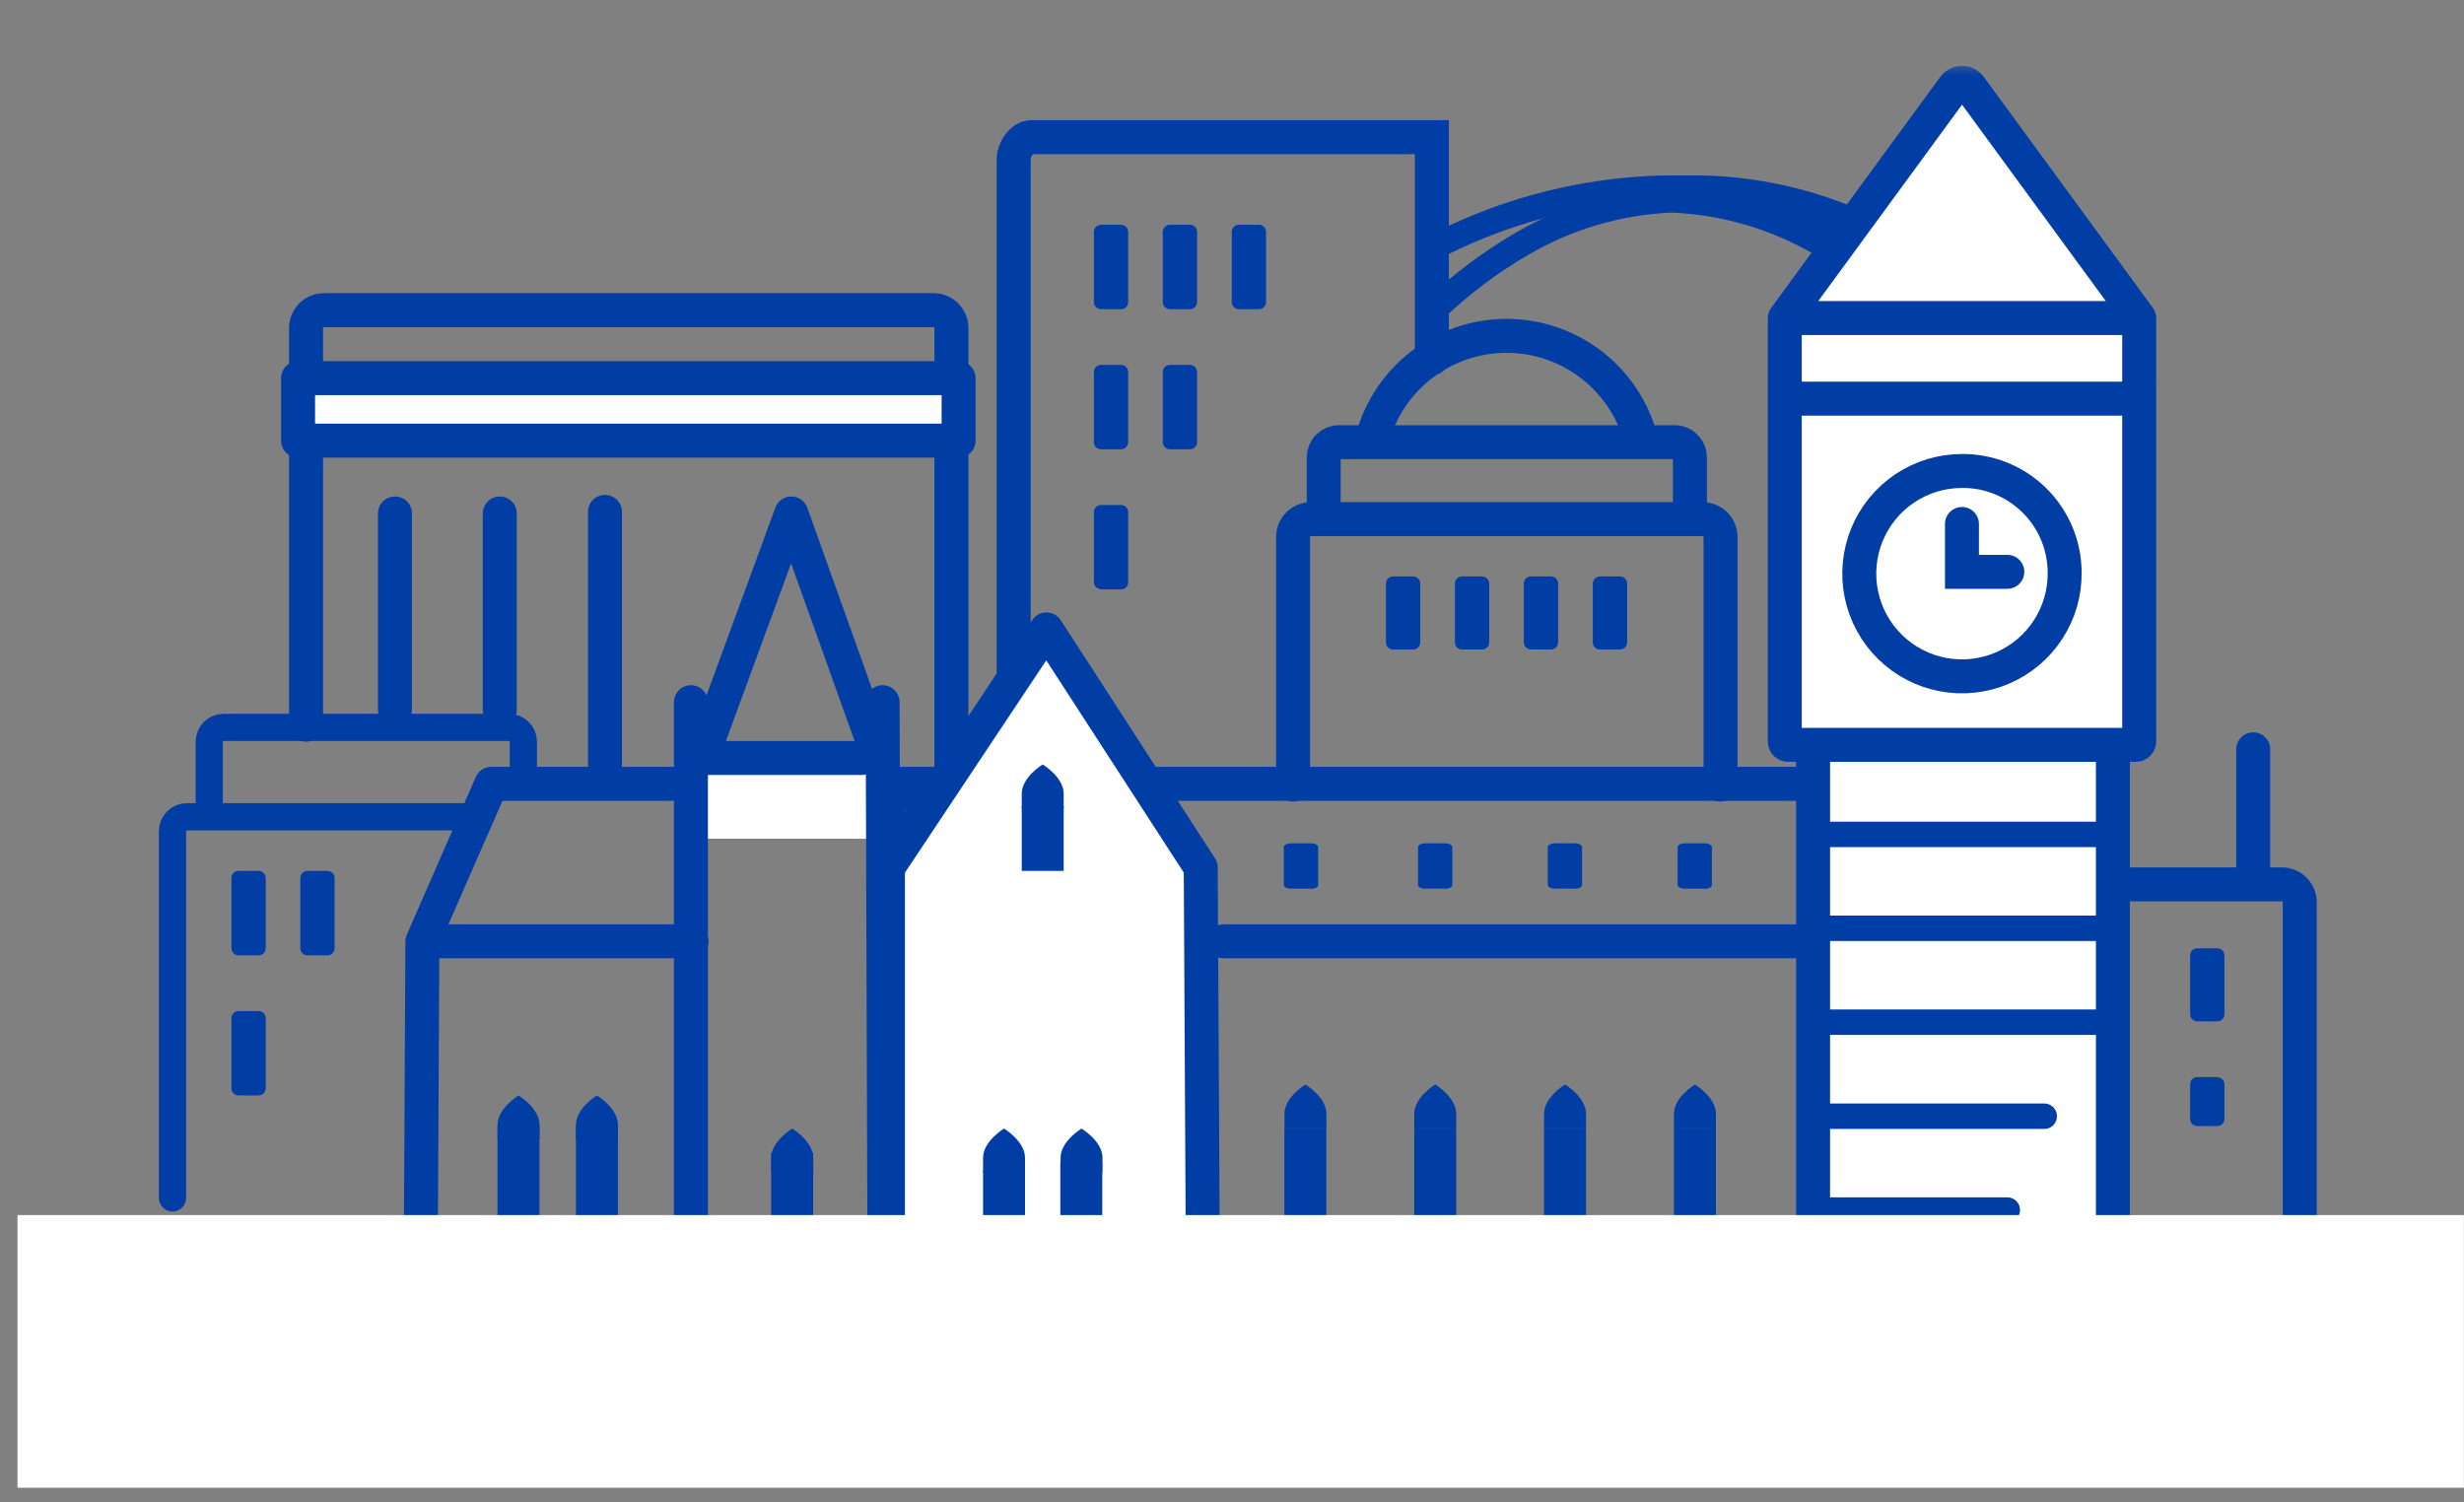
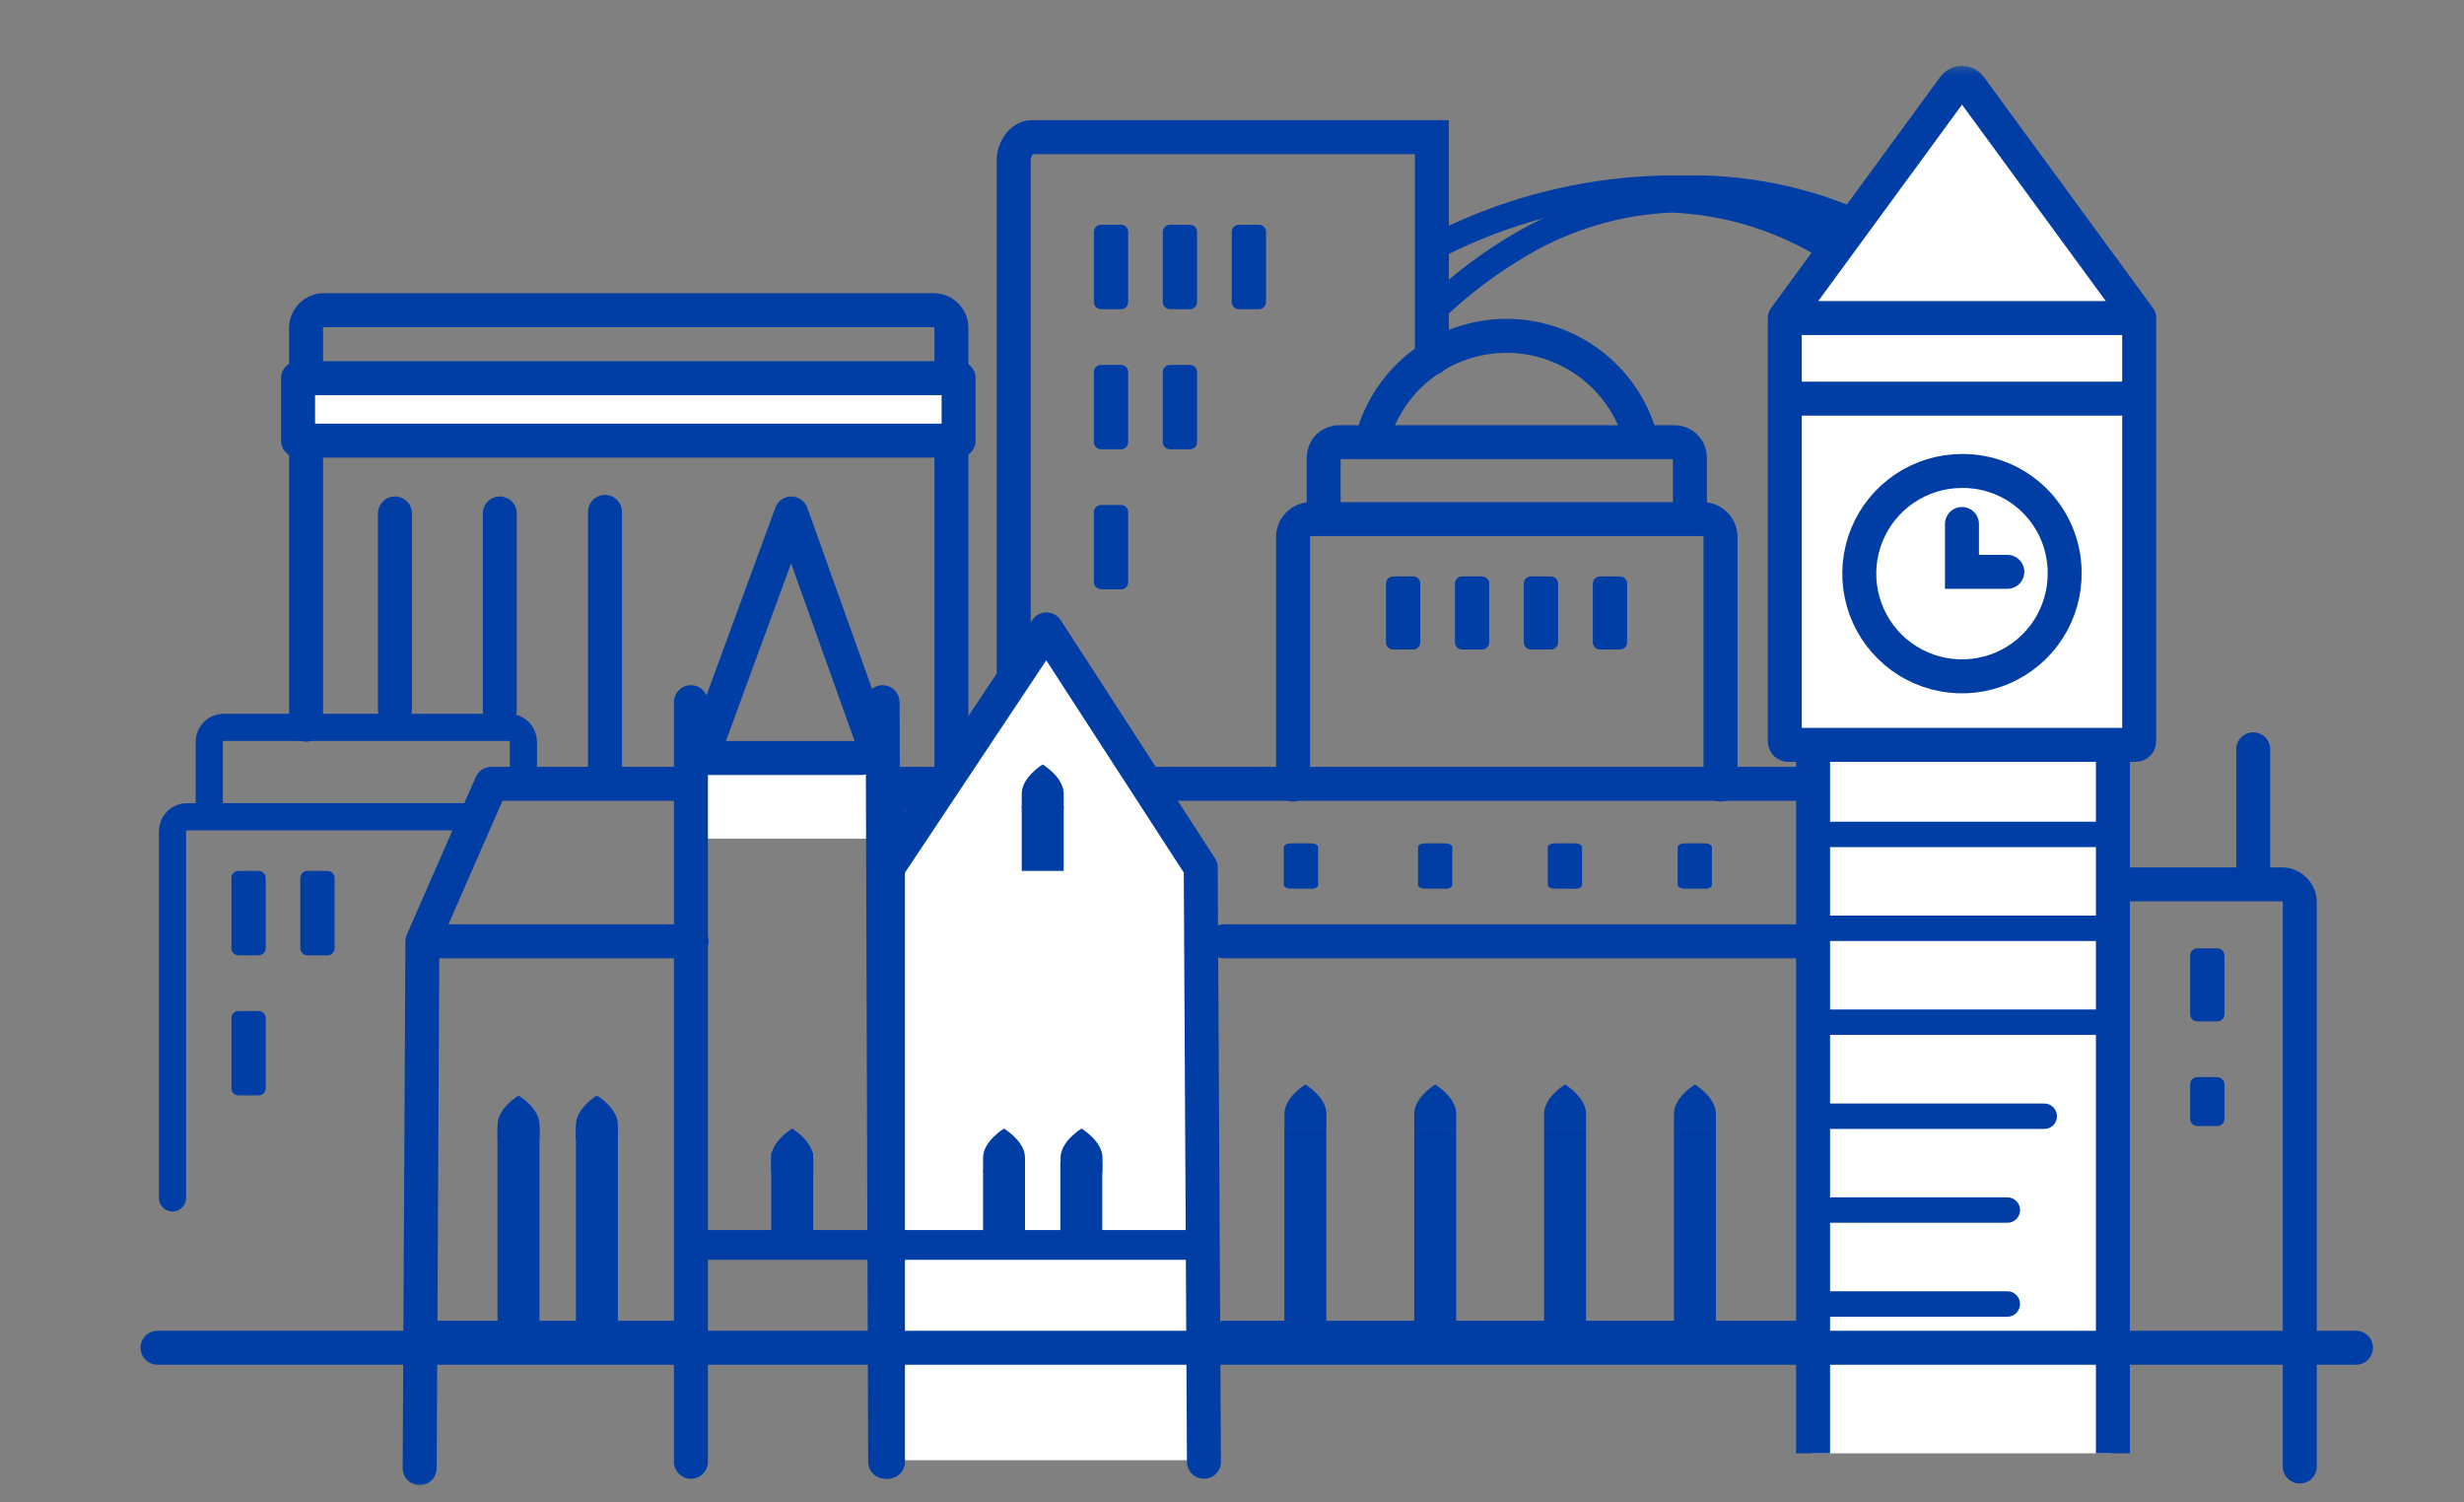
<svg xmlns="http://www.w3.org/2000/svg" width="310" height="189" viewBox="0 0 310 189" fill="none">
  <rect x="0" y="0" width="310" height="189" fill="#808080" stroke="none" />
  <g clip-path="url(#clip0_11101_3348)">
    <g clip-path="url(#clip1_11101_3348)">
      <g clip-path="url(#clip2_11101_3348)">
        <path d="M62.882 64.602V89.279M49.69 64.602V89.279M76.113 64.401V96.793" stroke="#003DA5" stroke-width="4.273" stroke-miterlimit="10" stroke-linecap="round" />
        <mask id="mask0_11101_3348" style="mask-type:luminance" maskUnits="userSpaceOnUse" x="-987" y="8" width="2224" height="180">
          <path d="M1236.06 8.286H-986.401V187.186H1236.06V8.286Z" fill="white" />
        </mask>
        <g mask="url(#mask0_11101_3348)">
          <path d="M278.958 135.514H276.45C276.332 135.512 276.214 135.535 276.105 135.579C275.995 135.623 275.896 135.689 275.812 135.772C275.728 135.855 275.661 135.954 275.616 136.063C275.57 136.172 275.547 136.288 275.547 136.407V140.78C275.547 140.898 275.57 141.015 275.616 141.124C275.661 141.233 275.728 141.332 275.812 141.415C275.896 141.498 275.995 141.564 276.105 141.608C276.214 141.652 276.332 141.674 276.45 141.673H278.958C279.076 141.674 279.193 141.652 279.302 141.608C279.412 141.564 279.511 141.498 279.595 141.415C279.679 141.332 279.746 141.233 279.791 141.124C279.837 141.015 279.86 140.898 279.86 140.78V136.427C279.86 136.308 279.837 136.192 279.791 136.083C279.746 135.974 279.679 135.875 279.595 135.792C279.511 135.709 279.412 135.643 279.302 135.599C279.193 135.555 279.076 135.532 278.958 135.534" fill="#003DA5" />
          <path d="M278.958 119.314H276.45C276.332 119.312 276.214 119.334 276.105 119.379C275.995 119.423 275.896 119.488 275.812 119.571C275.728 119.654 275.661 119.753 275.616 119.862C275.57 119.971 275.547 120.088 275.547 120.206V127.609C275.547 127.728 275.57 127.845 275.616 127.953C275.661 128.062 275.728 128.161 275.812 128.244C275.896 128.327 275.995 128.393 276.105 128.437C276.214 128.481 276.332 128.504 276.45 128.502H278.958C279.076 128.504 279.193 128.481 279.302 128.437C279.412 128.393 279.511 128.327 279.595 128.244C279.679 128.161 279.746 128.062 279.791 127.953C279.837 127.845 279.86 127.728 279.86 127.609V120.206C279.86 120.088 279.837 119.971 279.791 119.862C279.746 119.753 279.679 119.654 279.595 119.571C279.511 119.488 279.412 119.423 279.302 119.379C279.193 119.334 279.076 119.312 278.958 119.314Z" fill="#003DA5" />
          <path d="M211.376 23.684H211.677H213.272H214.586C222.092 23.927 229.456 25.803 236.163 29.181C238.019 30.094 239.825 31.117 241.6 32.19C250.799 38.008 252.274 39.122 252.274 39.122M212.68 23.684H212.379H210.583H209.089C200.672 23.905 192.377 25.741 184.652 29.09C183.519 29.572 182.405 30.094 181.302 30.645" stroke="#003DA5" stroke-width="3.2" stroke-miterlimit="10" />
          <path d="M209.24 25.148H210.383C217.001 25.427 223.449 27.325 229.162 30.676C233.94 33.467 238.309 36.907 242.142 40.898C246.867 45.703 246.386 45.552 246.386 45.552M211.396 25.148H210.253C203.635 25.427 197.187 27.325 191.474 30.676C187.478 32.995 183.774 35.784 180.439 38.982" stroke="#003DA5" stroke-width="3.2" stroke-miterlimit="10" stroke-linecap="round" />
          <path d="M127.533 93.151V20.063C127.533 18.819 128.536 17.254 129.81 17.254H180.148V45.081" stroke="#003DA5" stroke-width="4.273" stroke-miterlimit="10" stroke-linecap="round" />
          <path d="M162.683 98.709V67.552C162.685 67.257 162.744 66.965 162.858 66.693C162.972 66.421 163.139 66.174 163.349 65.966C163.558 65.758 163.807 65.594 164.08 65.482C164.353 65.37 164.645 65.313 164.94 65.315H214.195C214.791 65.312 215.365 65.546 215.79 65.965C216.215 66.384 216.456 66.955 216.462 67.552V98.709M260.479 93.292V73.591C260.485 72.994 260.726 72.423 261.151 72.004C261.576 71.585 262.15 71.351 262.746 71.354M254.721 111.269H287.073C287.669 111.266 288.243 111.5 288.668 111.919C289.093 112.338 289.334 112.909 289.34 113.506V184.518M166.535 64.663V57.55C166.541 57.041 166.747 56.553 167.11 56.194C167.472 55.836 167.961 55.634 168.471 55.635H210.674C210.926 55.633 211.177 55.682 211.411 55.777C211.646 55.873 211.859 56.014 212.038 56.191C212.218 56.369 212.361 56.581 212.459 56.814C212.557 57.047 212.608 57.297 212.61 57.55V64.663M38.505 91.176V41.26C38.506 40.964 38.566 40.672 38.68 40.4C38.794 40.128 38.961 39.881 39.17 39.673C39.38 39.466 39.628 39.301 39.901 39.19C40.174 39.078 40.467 39.021 40.762 39.023H117.442C117.737 39.021 118.029 39.078 118.303 39.19C118.576 39.301 118.824 39.466 119.034 39.673C119.243 39.881 119.41 40.128 119.524 40.4C119.638 40.672 119.698 40.964 119.699 41.26V97.505" stroke="#003DA5" stroke-width="4.273" stroke-miterlimit="10" stroke-linecap="round" />
          <path d="M155.873 38.902H158.38C158.498 38.903 158.616 38.881 158.725 38.837C158.835 38.792 158.934 38.727 159.018 38.644C159.102 38.561 159.169 38.462 159.214 38.353C159.26 38.244 159.283 38.127 159.283 38.009V29.171C159.283 29.053 159.26 28.936 159.214 28.827C159.169 28.718 159.102 28.619 159.018 28.536C158.934 28.453 158.835 28.388 158.725 28.343C158.616 28.299 158.498 28.277 158.38 28.278H155.873C155.635 28.278 155.407 28.372 155.238 28.539C155.069 28.706 154.972 28.933 154.97 29.171V38.009C154.972 38.246 155.069 38.474 155.238 38.641C155.407 38.808 155.635 38.902 155.873 38.902Z" fill="#003DA5" />
          <path d="M147.205 56.526H149.703C149.821 56.528 149.938 56.506 150.047 56.461C150.157 56.417 150.256 56.352 150.34 56.268C150.424 56.185 150.491 56.087 150.537 55.977C150.582 55.869 150.605 55.752 150.605 55.634V46.806C150.605 46.688 150.582 46.571 150.537 46.462C150.491 46.353 150.424 46.254 150.34 46.171C150.256 46.088 150.157 46.023 150.047 45.978C149.938 45.934 149.821 45.912 149.703 45.913H147.205C147.086 45.912 146.969 45.934 146.859 45.978C146.749 46.022 146.648 46.088 146.563 46.17C146.479 46.253 146.411 46.352 146.365 46.461C146.318 46.57 146.293 46.687 146.292 46.806V55.634C146.293 55.752 146.318 55.869 146.365 55.978C146.411 56.087 146.479 56.186 146.563 56.269C146.648 56.352 146.749 56.417 146.859 56.462C146.969 56.506 147.086 56.528 147.205 56.526Z" fill="#003DA5" />
          <path d="M147.205 38.902H149.703C149.821 38.903 149.938 38.881 150.047 38.837C150.157 38.792 150.256 38.727 150.34 38.644C150.424 38.561 150.491 38.462 150.537 38.353C150.582 38.244 150.605 38.127 150.605 38.009V29.171C150.605 29.053 150.582 28.936 150.537 28.827C150.491 28.718 150.424 28.619 150.34 28.536C150.256 28.453 150.157 28.388 150.047 28.343C149.938 28.299 149.821 28.277 149.703 28.278H147.205C147.086 28.277 146.969 28.299 146.859 28.343C146.749 28.387 146.648 28.453 146.563 28.536C146.479 28.619 146.411 28.717 146.365 28.826C146.318 28.936 146.293 29.053 146.292 29.171V38.009C146.293 38.127 146.318 38.245 146.365 38.354C146.411 38.463 146.479 38.561 146.563 38.644C146.648 38.727 146.749 38.793 146.859 38.837C146.969 38.881 147.086 38.903 147.205 38.902Z" fill="#003DA5" />
          <path d="M138.528 56.526H141.036C141.273 56.526 141.502 56.433 141.671 56.266C141.84 56.098 141.936 55.871 141.938 55.634V46.806C141.936 46.568 141.84 46.341 141.671 46.174C141.502 46.007 141.273 45.913 141.036 45.913H138.528C138.41 45.912 138.293 45.934 138.183 45.978C138.074 46.023 137.974 46.088 137.89 46.171C137.806 46.254 137.739 46.353 137.694 46.462C137.648 46.571 137.625 46.688 137.625 46.806V55.634C137.625 55.752 137.648 55.869 137.694 55.977C137.739 56.087 137.806 56.185 137.89 56.268C137.974 56.352 138.074 56.417 138.183 56.461C138.293 56.506 138.41 56.528 138.528 56.526Z" fill="#003DA5" />
          <path d="M138.528 38.902H141.036C141.273 38.902 141.502 38.808 141.671 38.641C141.84 38.474 141.936 38.246 141.938 38.009V29.171C141.936 28.933 141.84 28.706 141.671 28.539C141.502 28.372 141.273 28.278 141.036 28.278H138.528C138.41 28.277 138.293 28.299 138.183 28.343C138.074 28.388 137.974 28.453 137.89 28.536C137.806 28.619 137.739 28.718 137.694 28.827C137.648 28.936 137.625 29.053 137.625 29.171V38.009C137.625 38.127 137.648 38.244 137.694 38.353C137.739 38.462 137.806 38.561 137.89 38.644C137.974 38.727 138.074 38.792 138.183 38.837C138.293 38.881 138.41 38.903 138.528 38.902Z" fill="#003DA5" />
          <path d="M138.528 74.152H141.036C141.154 74.154 141.271 74.132 141.38 74.087C141.49 74.043 141.59 73.977 141.673 73.894C141.757 73.811 141.824 73.713 141.87 73.603C141.915 73.495 141.939 73.378 141.938 73.26V64.432C141.936 64.194 141.84 63.967 141.671 63.8C141.502 63.633 141.273 63.539 141.036 63.539H138.528C138.41 63.538 138.293 63.56 138.183 63.604C138.074 63.648 137.974 63.714 137.89 63.797C137.806 63.88 137.739 63.979 137.694 64.088C137.648 64.197 137.625 64.314 137.625 64.432V73.229C137.625 73.347 137.648 73.464 137.694 73.573C137.739 73.682 137.806 73.781 137.89 73.864C137.974 73.947 138.074 74.013 138.183 74.057C138.293 74.101 138.41 74.124 138.528 74.122" fill="#003DA5" />
          <path d="M192.617 81.715H195.125C195.243 81.716 195.36 81.694 195.469 81.65C195.579 81.606 195.678 81.54 195.762 81.457C195.846 81.374 195.913 81.275 195.958 81.166C196.004 81.057 196.027 80.941 196.027 80.822V73.419C196.027 73.301 196.004 73.184 195.958 73.075C195.913 72.966 195.846 72.867 195.762 72.784C195.678 72.701 195.579 72.636 195.469 72.591C195.36 72.547 195.243 72.525 195.125 72.526H192.617C192.499 72.525 192.381 72.547 192.272 72.591C192.162 72.636 192.063 72.701 191.979 72.784C191.895 72.867 191.828 72.966 191.783 73.075C191.737 73.184 191.714 73.301 191.714 73.419V80.822C191.714 80.941 191.737 81.057 191.783 81.166C191.828 81.275 191.895 81.374 191.979 81.457C192.063 81.54 192.162 81.606 192.272 81.65C192.381 81.694 192.499 81.716 192.617 81.715Z" fill="#003DA5" />
          <path d="M203.812 72.526H201.294C201.057 72.526 200.829 72.62 200.66 72.787C200.491 72.954 200.394 73.181 200.392 73.419V80.822C200.392 80.94 200.415 81.057 200.461 81.166C200.506 81.275 200.573 81.374 200.657 81.457C200.741 81.54 200.84 81.606 200.95 81.65C201.059 81.694 201.176 81.716 201.294 81.715H203.812C203.93 81.716 204.048 81.694 204.157 81.65C204.267 81.606 204.366 81.54 204.45 81.457C204.534 81.374 204.601 81.275 204.646 81.166C204.692 81.057 204.715 80.94 204.715 80.822V73.419C204.712 73.181 204.616 72.954 204.447 72.787C204.278 72.62 204.05 72.526 203.812 72.526Z" fill="#003DA5" />
          <path d="M183.95 81.715H186.458C186.576 81.716 186.693 81.694 186.802 81.65C186.912 81.606 187.011 81.54 187.095 81.457C187.179 81.374 187.246 81.275 187.291 81.166C187.337 81.057 187.36 80.941 187.36 80.822V73.419C187.36 73.301 187.337 73.184 187.291 73.075C187.246 72.966 187.179 72.867 187.095 72.784C187.011 72.701 186.912 72.636 186.802 72.591C186.693 72.547 186.576 72.525 186.458 72.526H183.95C183.832 72.525 183.714 72.547 183.605 72.591C183.495 72.636 183.396 72.701 183.312 72.784C183.228 72.867 183.161 72.966 183.116 73.075C183.07 73.184 183.047 73.301 183.047 73.419V80.822C183.047 80.941 183.07 81.057 183.116 81.166C183.161 81.275 183.228 81.374 183.312 81.457C183.396 81.54 183.495 81.606 183.605 81.65C183.714 81.694 183.832 81.716 183.95 81.715Z" fill="#003DA5" />
          <path d="M175.273 81.715H177.781C177.899 81.716 178.016 81.694 178.126 81.65C178.235 81.606 178.335 81.54 178.419 81.457C178.503 81.374 178.569 81.275 178.615 81.166C178.66 81.057 178.684 80.941 178.684 80.822V73.419C178.684 73.301 178.66 73.184 178.615 73.075C178.569 72.966 178.503 72.867 178.419 72.784C178.335 72.701 178.235 72.636 178.126 72.591C178.016 72.547 177.899 72.525 177.781 72.526H175.273C175.035 72.526 174.807 72.62 174.638 72.787C174.469 72.954 174.373 73.181 174.37 73.419V80.822C174.37 80.941 174.394 81.057 174.439 81.166C174.485 81.275 174.551 81.374 174.635 81.457C174.719 81.54 174.819 81.606 174.928 81.65C175.038 81.694 175.155 81.716 175.273 81.715Z" fill="#003DA5" />
          <path d="M206.591 55.845C205.707 51.983 203.539 48.536 200.441 46.068C197.343 43.599 193.499 42.255 189.538 42.255C185.577 42.255 181.733 43.599 178.635 46.068C175.537 48.536 173.369 51.983 172.484 55.845" stroke="#003DA5" stroke-width="4.273" />
        </g>
        <path d="M54.445 168.317H85.211M153.977 168.317H254.421M54.305 118.431H86.997M153.977 118.431H256.367" stroke="#003DA5" stroke-width="4.273" stroke-miterlimit="10" stroke-linecap="round" />
        <mask id="mask1_11101_3348" style="mask-type:luminance" maskUnits="userSpaceOnUse" x="-987" y="8" width="2224" height="180">
          <path d="M1236.06 8.286H-986.401V187.186H1236.06V8.286Z" fill="white" />
        </mask>
        <g mask="url(#mask1_11101_3348)">
          <path d="M52.8 184.719L53.141 118.451L61.818 98.619H255.695" stroke="#003DA5" stroke-width="4.273" stroke-linecap="round" stroke-linejoin="round" />
        </g>
        <path d="M152.351 109.242L133.161 79.389L113.449 109.242V183.715H152.742L152.351 109.242Z" fill="white" />
        <path d="M110.43 96.592H87.348V105.52H110.43V96.592Z" fill="white" />
        <mask id="mask2_11101_3348" style="mask-type:luminance" maskUnits="userSpaceOnUse" x="-987" y="8" width="2224" height="180">
          <path d="M1236.06 8.286H-986.401V187.186H1236.06V8.286Z" fill="white" />
        </mask>
        <g mask="url(#mask2_11101_3348)">
          <path d="M151.468 183.916L151.067 109.152L131.656 79.189L111.714 109.152V183.916" stroke="#003DA5" stroke-width="4.273" stroke-linecap="round" stroke-linejoin="round" />
          <path d="M111.363 183.916L111.042 88.347M109.708 93.011L99.556 64.603L89.134 93.011M86.927 88.347V183.916" stroke="#003DA5" stroke-width="4.273" stroke-linecap="round" stroke-linejoin="round" />
          <path d="M237.759 138.584H232.482V136.718C232.482 134.632 235.121 133.047 235.121 133.047C235.121 133.047 237.759 134.632 237.759 136.718V138.584Z" fill="#003DA5" />
        </g>
        <path d="M237.729 138.322H232.452V147.461H237.729V138.322Z" fill="#003DA5" />
        <mask id="mask3_11101_3348" style="mask-type:luminance" maskUnits="userSpaceOnUse" x="-987" y="8" width="2224" height="180">
          <path d="M1236.06 8.286H-986.401V187.186H1236.06V8.286Z" fill="white" />
        </mask>
        <g mask="url(#mask3_11101_3348)">
          <path d="M237.759 161.225H232.482V159.359C232.482 157.262 235.121 155.688 235.121 155.688C235.121 155.688 237.759 157.262 237.759 159.359V161.225Z" fill="#003DA5" />
        </g>
        <path d="M237.729 160.964H232.452V170.102H237.729V160.964Z" fill="#003DA5" />
        <mask id="mask4_11101_3348" style="mask-type:luminance" maskUnits="userSpaceOnUse" x="-987" y="8" width="2224" height="180">
-           <path d="M1236.06 8.286H-986.401V187.186H1236.06V8.286Z" fill="white" />
-         </mask>
+           </mask>
        <g mask="url(#mask4_11101_3348)">
          <path d="M234.919 161.225H229.643V159.359C229.643 157.262 232.281 155.688 232.281 155.688C232.281 155.688 234.919 157.262 234.919 159.359V161.225Z" fill="#003DA5" />
        </g>
        <path d="M234.919 160.964H229.643V170.102H234.919V160.964Z" fill="#003DA5" />
        <mask id="mask5_11101_3348" style="mask-type:luminance" maskUnits="userSpaceOnUse" x="-987" y="8" width="2224" height="180">
          <path d="M1236.06 8.286H-986.401V187.186H1236.06V8.286Z" fill="white" />
        </mask>
        <g mask="url(#mask5_11101_3348)">
          <path d="M215.88 141.995H210.604V140.129C210.604 138.032 213.242 136.447 213.242 136.447C213.242 136.447 215.88 138.032 215.88 140.129V141.995Z" fill="#003DA5" />
        </g>
        <path d="M215.88 141.994H210.604V167.935H215.88V141.994Z" fill="#003DA5" />
        <mask id="mask6_11101_3348" style="mask-type:luminance" maskUnits="userSpaceOnUse" x="-987" y="8" width="2224" height="180">
          <path d="M1236.06 8.286H-986.401V187.186H1236.06V8.286Z" fill="white" />
        </mask>
        <g mask="url(#mask6_11101_3348)">
          <path d="M199.539 141.995H194.263V140.129C194.263 138.032 196.901 136.447 196.901 136.447C196.901 136.447 199.539 138.032 199.539 140.129V141.995Z" fill="#003DA5" />
        </g>
        <path d="M199.539 141.994H194.263V167.935H199.539V141.994Z" fill="#003DA5" />
        <mask id="mask7_11101_3348" style="mask-type:luminance" maskUnits="userSpaceOnUse" x="-987" y="8" width="2224" height="180">
          <path d="M1236.06 8.286H-986.401V187.186H1236.06V8.286Z" fill="white" />
        </mask>
        <g mask="url(#mask7_11101_3348)">
          <path d="M183.208 141.995H177.932V140.129C177.932 138.032 180.57 136.447 180.57 136.447C180.57 136.447 183.208 138.032 183.208 140.129V141.995Z" fill="#003DA5" />
        </g>
        <path d="M183.208 141.994H177.932V167.935H183.208V141.994Z" fill="#003DA5" />
        <mask id="mask8_11101_3348" style="mask-type:luminance" maskUnits="userSpaceOnUse" x="-987" y="8" width="2224" height="180">
          <path d="M1236.06 8.286H-986.401V187.186H1236.06V8.286Z" fill="white" />
        </mask>
        <g mask="url(#mask8_11101_3348)">
          <path d="M166.877 141.995H161.601V140.129C161.601 138.032 164.239 136.447 164.239 136.447C164.239 136.447 166.877 138.032 166.877 140.129V141.995Z" fill="#003DA5" />
        </g>
        <path d="M166.866 141.994H161.59V167.935H166.866V141.994Z" fill="#003DA5" />
        <mask id="mask9_11101_3348" style="mask-type:luminance" maskUnits="userSpaceOnUse" x="-987" y="8" width="2224" height="180">
          <path d="M1236.06 8.286H-986.401V187.186H1236.06V8.286Z" fill="white" />
        </mask>
        <g mask="url(#mask9_11101_3348)">
          <path d="M77.737 143.368H72.461V141.513C72.461 139.416 75.099 137.831 75.099 137.831C75.099 137.831 77.737 139.416 77.737 141.513V143.368Z" fill="#003DA5" />
        </g>
        <path d="M77.737 141.663H72.461V167.925H77.737V141.663Z" fill="#003DA5" />
        <mask id="mask10_11101_3348" style="mask-type:luminance" maskUnits="userSpaceOnUse" x="-987" y="8" width="2224" height="180">
          <path d="M1236.06 8.286H-986.401V187.186H1236.06V8.286Z" fill="white" />
        </mask>
        <g mask="url(#mask10_11101_3348)">
          <path d="M67.877 143.368H62.601V141.513C62.601 139.416 65.239 137.831 65.239 137.831C65.239 137.831 67.877 139.416 67.877 141.513V143.368Z" fill="#003DA5" />
        </g>
        <path d="M67.867 141.663H62.591V167.925H67.867V141.663Z" fill="#003DA5" />
        <mask id="mask11_11101_3348" style="mask-type:luminance" maskUnits="userSpaceOnUse" x="-987" y="8" width="2224" height="180">
          <path d="M1236.06 8.286H-986.401V187.186H1236.06V8.286Z" fill="white" />
        </mask>
        <g mask="url(#mask11_11101_3348)">
          <path d="M133.823 101.728H128.547V99.862C128.547 97.766 131.185 96.181 131.185 96.181C131.185 96.181 133.823 97.766 133.823 99.862V101.728Z" fill="#003DA5" />
        </g>
        <path d="M133.823 101.457H128.547V109.572H133.823V101.457Z" fill="#003DA5" />
        <mask id="mask12_11101_3348" style="mask-type:luminance" maskUnits="userSpaceOnUse" x="-987" y="8" width="2224" height="180">
          <path d="M1236.06 8.286H-986.401V187.186H1236.06V8.286Z" fill="white" />
        </mask>
        <g mask="url(#mask12_11101_3348)">
          <path d="M102.335 147.531H97.028V145.666C97.028 143.569 99.667 141.994 99.667 141.994C99.667 141.994 102.305 143.569 102.305 145.666L102.335 147.531Z" fill="#003DA5" />
        </g>
        <path d="M102.305 145.023H97.028V156.409H102.305V145.023Z" fill="#003DA5" />
        <mask id="mask13_11101_3348" style="mask-type:luminance" maskUnits="userSpaceOnUse" x="-987" y="8" width="2224" height="180">
          <path d="M1236.06 8.286H-986.401V187.186H1236.06V8.286Z" fill="white" />
        </mask>
        <g mask="url(#mask13_11101_3348)">
          <path d="M128.958 147.531H123.682V145.666C123.682 143.569 126.32 141.994 126.32 141.994C126.32 141.994 128.958 143.569 128.958 145.666V147.531Z" fill="#003DA5" />
        </g>
        <path d="M128.958 147.271H123.682V156.409H128.958V147.271Z" fill="#003DA5" />
        <mask id="mask14_11101_3348" style="mask-type:luminance" maskUnits="userSpaceOnUse" x="-987" y="8" width="2224" height="180">
          <path d="M1236.06 8.286H-986.401V187.186H1236.06V8.286Z" fill="white" />
        </mask>
        <g mask="url(#mask14_11101_3348)">
          <path d="M138.678 147.531H133.432V145.666C133.432 143.569 136.07 141.994 136.07 141.994C136.07 141.994 138.708 143.569 138.708 145.666L138.678 147.531Z" fill="#003DA5" />
        </g>
        <path d="M138.679 146.228H133.402V156.289H138.679V146.228Z" fill="#003DA5" />
        <path d="M89.123 156.63H150.345" stroke="#003DA5" stroke-width="3.742" stroke-miterlimit="10" stroke-linecap="round" />
        <path d="M87.769 95.368H108.404" stroke="#003DA5" stroke-width="4.273" stroke-miterlimit="10" stroke-linecap="round" />
        <path d="M265.676 93.462V182.852H228.008V93.462" fill="white" />
        <mask id="mask15_11101_3348" style="mask-type:luminance" maskUnits="userSpaceOnUse" x="-987" y="8" width="2224" height="180">
          <path d="M1236.06 8.286H-986.401V187.186H1236.06V8.286Z" fill="white" />
        </mask>
        <g mask="url(#mask15_11101_3348)">
          <path d="M265.826 93.463V182.853" stroke="#003DA5" stroke-width="4.273" stroke-linejoin="round" />
          <path d="M224.768 40.126L245.833 11.175C245.949 11.018 246.1 10.89 246.274 10.803C246.449 10.716 246.642 10.671 246.837 10.674C247.031 10.673 247.224 10.718 247.398 10.805C247.572 10.892 247.724 11.019 247.84 11.175L268.906 40.126M266.649 50.157H227.035C226.438 50.16 225.864 49.926 225.439 49.507C225.014 49.088 224.773 48.517 224.768 47.92V40.567C224.77 40.436 224.824 40.311 224.918 40.219C225.012 40.127 225.138 40.076 225.269 40.076H268.404C268.469 40.075 268.534 40.086 268.595 40.11C268.656 40.135 268.711 40.17 268.758 40.216C268.805 40.262 268.842 40.317 268.867 40.377C268.893 40.437 268.906 40.502 268.906 40.567V47.95C268.895 48.541 268.652 49.104 268.23 49.517C267.807 49.93 267.239 50.16 266.649 50.157ZM268.906 48.242V93.042C268.906 93.098 268.894 93.153 268.873 93.205C268.851 93.257 268.819 93.304 268.779 93.343C268.739 93.382 268.691 93.413 268.639 93.434C268.586 93.454 268.53 93.464 268.474 93.463H225.199C225.086 93.463 224.978 93.419 224.897 93.34C224.817 93.261 224.77 93.154 224.768 93.042V46.456M259.617 71.855C259.638 74.388 258.908 76.869 257.517 78.985C256.126 81.101 254.137 82.757 251.804 83.741C249.471 84.725 246.898 84.994 244.412 84.513C241.925 84.033 239.638 82.824 237.84 81.042C236.041 79.259 234.813 76.982 234.311 74.5C233.809 72.018 234.055 69.442 235.019 67.101C235.983 64.759 237.621 62.757 239.725 61.347C241.829 59.938 244.304 59.186 246.837 59.186C250.206 59.167 253.444 60.487 255.841 62.855C258.237 65.223 259.595 68.446 259.617 71.815M246.837 65.796V71.815V65.796ZM246.837 71.815H252.484H246.837Z" fill="white" />
          <path d="M224.547 40.015L245.843 10.924C245.959 10.767 246.11 10.639 246.284 10.55C246.459 10.462 246.651 10.416 246.847 10.416C247.042 10.416 247.235 10.462 247.409 10.55C247.583 10.639 247.734 10.767 247.85 10.924L269.146 40.015M269.136 48.231V93.292C269.136 93.348 269.125 93.404 269.103 93.456C269.082 93.507 269.05 93.554 269.009 93.594C268.969 93.633 268.922 93.664 268.869 93.684C268.817 93.705 268.761 93.715 268.705 93.713H224.978C224.922 93.715 224.866 93.705 224.814 93.684C224.762 93.664 224.714 93.633 224.674 93.594C224.634 93.554 224.602 93.507 224.58 93.456C224.558 93.404 224.547 93.348 224.547 93.292V46.425M246.837 65.927V71.945H252.544M266.849 50.157H226.824C226.224 50.16 225.648 49.925 225.222 49.504C224.795 49.083 224.552 48.51 224.547 47.91V40.517C224.547 40.384 224.6 40.256 224.694 40.162C224.788 40.068 224.915 40.015 225.048 40.015H268.635C268.768 40.015 268.895 40.068 268.989 40.162C269.084 40.256 269.136 40.384 269.136 40.517V47.93C269.126 48.528 268.88 49.097 268.451 49.514C268.023 49.931 267.447 50.163 266.849 50.157ZM259.757 71.945C259.803 74.51 259.084 77.03 257.693 79.185C256.301 81.34 254.299 83.032 251.943 84.045C249.586 85.059 246.982 85.348 244.46 84.876C241.939 84.403 239.615 83.192 237.785 81.394C235.955 79.597 234.701 77.295 234.184 74.783C233.666 72.27 233.908 69.661 234.879 67.286C235.85 64.912 237.506 62.88 239.635 61.45C241.764 60.02 244.271 59.256 246.837 59.256C250.232 59.226 253.501 60.546 255.924 62.926C258.346 65.305 259.725 68.55 259.757 71.945Z" stroke="#003DA5" stroke-width="4.273" stroke-miterlimit="10" stroke-linecap="round" />
        </g>
        <path d="M227.827 104.979H265.846M227.827 116.795H265.846M227.827 128.612H265.846M227.827 140.439H257.189M227.827 152.246H252.544M227.827 164.063H252.544" stroke="#003DA5" stroke-width="3.2" stroke-miterlimit="10" stroke-linecap="round" />
        <mask id="mask16_11101_3348" style="mask-type:luminance" maskUnits="userSpaceOnUse" x="-987" y="8" width="2224" height="180">
          <path d="M1236.06 8.286H-986.401V187.186H1236.06V8.286Z" fill="white" />
        </mask>
        <g mask="url(#mask16_11101_3348)">
          <path d="M181.813 111.81H179.305C178.804 111.81 178.402 111.6 178.402 111.329V106.584C178.402 106.323 178.804 106.103 179.305 106.103H181.813C182.305 106.103 182.716 106.323 182.716 106.584V111.349C182.716 111.62 182.305 111.83 181.813 111.83" fill="#003DA5" />
          <path d="M164.93 111.81H162.432C161.931 111.81 161.52 111.6 161.52 111.329V106.584C161.52 106.323 161.931 106.103 162.432 106.103H164.93C165.432 106.103 165.833 106.323 165.833 106.584V111.349C165.833 111.62 165.432 111.83 164.93 111.83" fill="#003DA5" />
          <path d="M198.144 111.81H195.626C195.125 111.81 194.724 111.6 194.724 111.329V106.584C194.724 106.323 195.125 106.103 195.626 106.103H198.134C198.636 106.103 199.037 106.323 199.037 106.584V111.349C199.037 111.62 198.636 111.83 198.134 111.83" fill="#003DA5" />
          <path d="M214.475 111.81H211.967C211.466 111.81 211.064 111.6 211.064 111.329V106.584C211.064 106.323 211.466 106.103 211.967 106.103H214.475C214.977 106.103 215.378 106.323 215.378 106.584V111.349C215.378 111.62 214.977 111.83 214.475 111.83" fill="#003DA5" />
          <path d="M228.107 182.853V93.463" stroke="#003DA5" stroke-width="4.273" stroke-linejoin="round" />
        </g>
        <path d="M19.816 169.57H296.412" stroke="#003DA5" stroke-width="4.273" stroke-miterlimit="10" stroke-linecap="round" />
        <mask id="mask17_11101_3348" style="mask-type:luminance" maskUnits="userSpaceOnUse" x="-987" y="8" width="2224" height="180">
          <path d="M1236.06 8.286H-986.401V187.186H1236.06V8.286Z" fill="white" />
        </mask>
        <g mask="url(#mask17_11101_3348)">
          <path d="M113.841 102.893C114.041 102.893 114.234 102.814 114.376 102.673C114.519 102.532 114.601 102.341 114.603 102.14C114.603 101.729 114.603 99.643 114.232 99.643C113.861 99.643 113.068 101.729 113.068 102.14C113.07 102.241 113.091 102.339 113.13 102.431C113.17 102.523 113.227 102.607 113.299 102.677C113.37 102.746 113.455 102.801 113.548 102.839C113.641 102.876 113.741 102.894 113.841 102.893Z" stroke="#003DA5" stroke-width="1.424" />
          <path d="M231.118 30.095C231.543 29.566 231.882 28.974 232.121 28.339C232.121 27.928 224.628 24.638 224.186 24.638C223.745 24.638 222.973 27.145 222.973 27.567L231.118 30.095Z" fill="#003DA5" />
        </g>
-         <path d="M310.295 152.878H2.201V187.185H310.295V152.878Z" fill="white" />
        <mask id="mask18_11101_3348" style="mask-type:luminance" maskUnits="userSpaceOnUse" x="-987" y="8" width="2224" height="180">
          <path d="M1236.06 8.286H-986.401V187.186H1236.06V8.286Z" fill="white" />
        </mask>
        <g mask="url(#mask18_11101_3348)">
          <path d="M21.702 150.712V104.568C21.703 104.329 21.752 104.093 21.844 103.873C21.937 103.654 22.072 103.454 22.241 103.287C22.411 103.119 22.611 102.986 22.832 102.896C23.053 102.806 23.289 102.761 23.528 102.762H58.196M26.327 102.762V93.292C26.334 92.824 26.524 92.377 26.855 92.045C27.186 91.714 27.634 91.525 28.102 91.517H64.014C64.493 91.511 64.954 91.695 65.297 92.027C65.641 92.36 65.84 92.814 65.85 93.292V98.83" stroke="#003DA5" stroke-width="3.421" stroke-miterlimit="10" stroke-linecap="round" />
          <path d="M38.685 120.197H41.193C41.311 120.198 41.428 120.176 41.538 120.131C41.647 120.087 41.747 120.022 41.831 119.939C41.915 119.856 41.981 119.757 42.027 119.648C42.072 119.539 42.096 119.422 42.096 119.304V110.466C42.096 110.348 42.072 110.231 42.027 110.122C41.981 110.013 41.915 109.914 41.831 109.831C41.747 109.748 41.647 109.683 41.538 109.638C41.428 109.594 41.311 109.572 41.193 109.573H38.685C38.447 109.573 38.219 109.667 38.05 109.834C37.881 110.001 37.785 110.228 37.782 110.466V119.304C37.785 119.541 37.881 119.769 38.05 119.936C38.219 120.103 38.447 120.197 38.685 120.197Z" fill="#003DA5" />
          <path d="M30.018 137.821H32.516C32.634 137.823 32.752 137.801 32.862 137.756C32.972 137.712 33.072 137.647 33.157 137.564C33.242 137.481 33.31 137.382 33.356 137.273C33.403 137.164 33.427 137.047 33.429 136.928V128.101C33.427 127.982 33.403 127.865 33.356 127.756C33.31 127.647 33.242 127.548 33.157 127.465C33.072 127.382 32.972 127.317 32.862 127.273C32.752 127.229 32.634 127.207 32.516 127.208H30.018C29.9 127.207 29.783 127.229 29.673 127.273C29.564 127.317 29.464 127.383 29.38 127.466C29.296 127.549 29.23 127.648 29.184 127.757C29.139 127.866 29.115 127.983 29.115 128.101V136.928C29.115 137.047 29.139 137.163 29.184 137.272C29.23 137.381 29.296 137.48 29.38 137.563C29.464 137.646 29.564 137.712 29.673 137.756C29.783 137.8 29.9 137.823 30.018 137.821Z" fill="#003DA5" />
          <path d="M30.018 120.197H32.516C32.634 120.198 32.752 120.176 32.862 120.132C32.972 120.088 33.072 120.022 33.157 119.939C33.242 119.856 33.31 119.758 33.356 119.648C33.403 119.539 33.427 119.422 33.429 119.304V110.466C33.427 110.348 33.403 110.23 33.356 110.121C33.31 110.012 33.242 109.914 33.157 109.831C33.072 109.748 32.972 109.682 32.862 109.638C32.752 109.594 32.634 109.572 32.516 109.573H30.018C29.9 109.572 29.783 109.594 29.673 109.638C29.564 109.683 29.464 109.748 29.38 109.831C29.296 109.914 29.23 110.013 29.184 110.122C29.139 110.231 29.115 110.348 29.115 110.466V119.304C29.115 119.422 29.139 119.539 29.184 119.648C29.23 119.757 29.296 119.856 29.38 119.939C29.464 120.022 29.564 120.087 29.673 120.131C29.783 120.176 29.9 120.198 30.018 120.197Z" fill="#003DA5" />
        </g>
        <path d="M120.602 47.579H37.502V55.444H120.602V47.579Z" fill="white" />
        <path d="M120.602 47.579H37.502V55.444H120.602V47.579Z" stroke="#003DA5" stroke-width="4.273" stroke-linecap="round" stroke-linejoin="round" />
        <path d="M283.481 109.653V94.275" stroke="#003DA5" stroke-width="4.273" stroke-miterlimit="10" stroke-linecap="round" />
      </g>
    </g>
  </g>
  <defs>
    <clipPath id="clip0_11101_3348">
      <rect width="310" height="188.59" fill="white" />
    </clipPath>
    <clipPath id="clip1_11101_3348">
      <rect width="310" height="188.59" fill="white" />
    </clipPath>
    <clipPath id="clip2_11101_3348">
      <rect width="309.97" height="188.59" fill="white" transform="translate(0.015)" />
    </clipPath>
  </defs>
</svg>